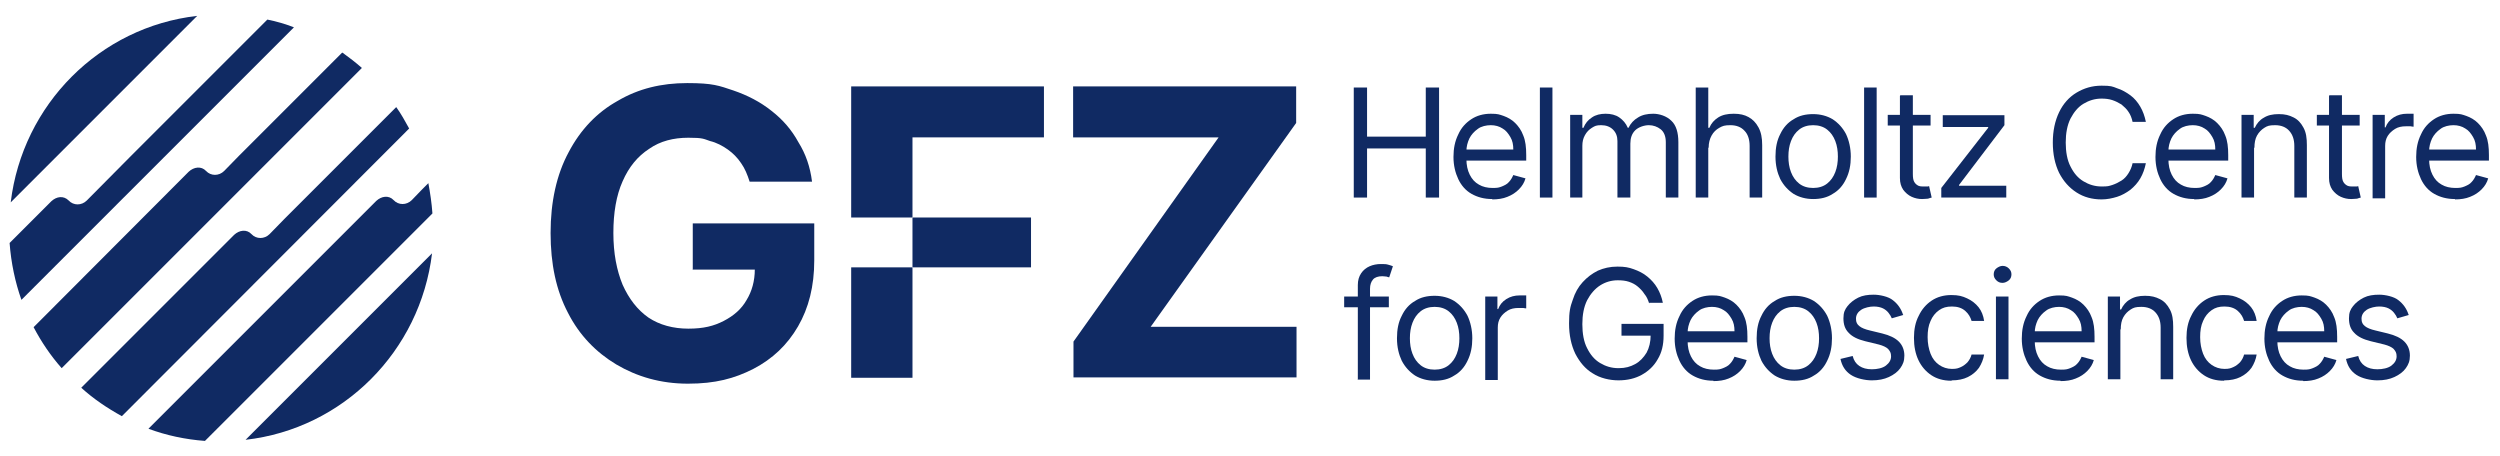
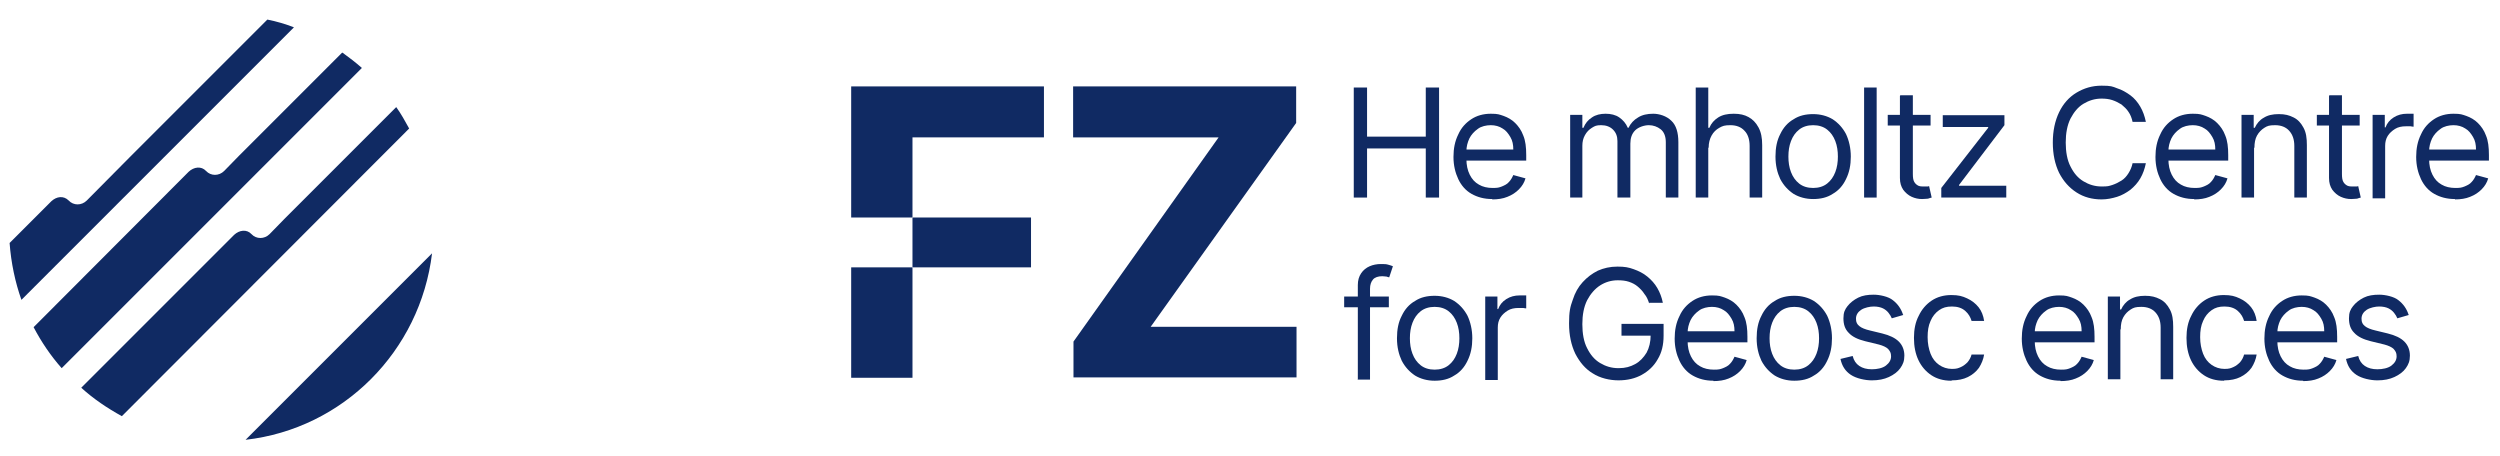
<svg xmlns="http://www.w3.org/2000/svg" id="Ebene_1" version="1.1" viewBox="0 0 677 123.6">
  <defs>
    <style>
      .st0 {
        fill: #102a63;
      }
    </style>
  </defs>
  <g>
-     <path class="st0" d="M2.9,54.8L53.4,4.3C27,7.3,6.1,28.3,2.9,54.8Z" />
    <path class="st0" d="M117,68.6l-50.5,50.5c26.4-3,47.3-24,50.5-50.5Z" />
    <path class="st0" d="M72.4,5.3l-37.3,37.3-11.6,11.7c-1.4,1.4-3.6,1.4-4.9,0-1.4-1.4-3.3-1.1-4.7.2l-11.3,11.3c.4,5.4,1.5,10.6,3.2,15.4L79.6,7.4c-2.3-.9-4.7-1.6-7.2-2.1Z" />
    <path class="st0" d="M92.7,14.2l-28,28-4,4.1c-1.4,1.4-3.6,1.4-4.9,0s-3.3-1.1-4.7.2L9.1,88.6c2.1,4,4.6,7.7,7.6,11.1L98,18.4c-1.7-1.5-3.4-2.8-5.2-4.1h-.1Z" />
    <path class="st0" d="M107.3,29l-30.3,30.3-4,4.1c-1.4,1.4-3.6,1.4-4.9,0s-3.3-1.1-4.7.2l-41.4,41.4c3.3,3,7,5.5,11,7.7L110.8,34.8c-1.1-2-2.2-4-3.5-5.8Z" />
-     <path class="st0" d="M116.1,49.5l-1.9,1.9-2.7,2.8c-1.4,1.4-3.6,1.4-4.9,0s-3.3-1.1-4.7.2l-61.7,61.7c4.8,1.8,10,2.9,15.3,3.3l61.6-61.6c-.2-2.8-.6-5.5-1.1-8.2h0Z" />
  </g>
  <g>
    <polygon class="st0" points="311.6 88.5 351 33.3 351 23.4 290.6 23.4 290.6 37.2 330 37.2 290.7 92.5 290.7 102.2 351.1 102.2 351.1 88.5 311.6 88.5" />
    <rect class="st0" x="230.5" y="72.4" width="16.6" height="29.9" />
    <rect class="st0" x="247.1" y="58.9" width="32.1" height="13.5" />
    <polygon class="st0" points="230.5 58.9 247.1 58.9 247.1 37.2 282.7 37.2 282.7 23.4 230.5 23.4 230.5 58.9" />
-     <path class="st0" d="M187.5,73h16.9c0,3.1-.8,5.9-2.2,8.2-1.4,2.5-3.5,4.3-6.2,5.7s-5.5,2.1-9.6,2.1-7.8-1-10.8-3c-3-2.1-5.3-5.1-7-8.9-1.6-3.9-2.5-8.5-2.5-14s.8-10.2,2.5-14c1.7-3.9,4.1-6.8,7.2-8.8,3-2.1,6.6-3,10.6-3s4.1.3,5.9.9c1.7.4,3.4,1.3,4.8,2.3,1.4,1,2.6,2.2,3.6,3.7,1,1.4,1.7,3.1,2.3,5h16.9c-.5-4-1.7-7.5-3.7-10.7-1.8-3.3-4.2-6.1-7.3-8.5-3-2.4-6.5-4.2-10.3-5.5-3.9-1.3-5.5-2-12.5-2s-13.2,1.5-18.8,4.8c-5.6,3.1-10.1,7.8-13.3,13.9-3.3,6.1-4.9,13.5-4.9,21.9s1.5,15.5,4.7,21.6c3.1,6.1,7.6,10.7,13.1,14,5.6,3.3,12,5.2,19.4,5.2s12.6-1.4,17.7-4c5.2-2.7,9.2-6.5,12.1-11.5,2.9-5,4.4-10.9,4.4-17.9v-10h-32.9v12.6h0Z" />
  </g>
  <g>
    <path class="st0" d="M366.6,53.5v-29.8h3.6v13.3h15.9v-13.3h3.6v29.8h-3.6v-13.3h-15.9v13.3h-3.6Z" />
    <path class="st0" d="M404.1,53.9c-2.2,0-4-.5-5.6-1.4s-2.8-2.3-3.6-4c-.8-1.7-1.3-3.7-1.3-6s.4-4.3,1.3-6.1c.8-1.8,2-3.1,3.5-4.1,1.5-1,3.3-1.5,5.3-1.5s2.3.2,3.5.6c1.1.4,2.2,1,3.1,1.9.9.9,1.7,2,2.2,3.4.6,1.4.8,3.2.8,5.3v1.5h-17.2v-3h13.7c0-1.3-.2-2.4-.8-3.4s-1.2-1.8-2.1-2.3c-.9-.6-2-.9-3.2-.9s-2.6.3-3.5,1c-1,.7-1.8,1.6-2.3,2.6-.5,1.1-.8,2.2-.8,3.5v2c0,1.7.3,3.1.9,4.3.6,1.2,1.4,2.1,2.5,2.7,1,.6,2.3.9,3.7.9s1.7-.1,2.5-.4c.7-.3,1.4-.6,1.9-1.2.5-.5.9-1.2,1.2-1.9l3.3.9c-.3,1.1-.9,2.1-1.8,3-.8.8-1.8,1.5-3.1,2-1.2.5-2.6.7-4.1.7Z" />
-     <path class="st0" d="M420.4,23.7v29.8h-3.4v-29.8h3.4Z" />
    <path class="st0" d="M425.2,53.5v-22.4h3.3v3.5h.3c.5-1.2,1.2-2.1,2.3-2.8,1-.7,2.3-1,3.7-1s2.7.3,3.7,1,1.8,1.6,2.3,2.8h.2c.6-1.2,1.4-2.1,2.6-2.8,1.1-.7,2.5-1,4.1-1s3.6.6,4.9,1.9c1.3,1.2,1.9,3.2,1.9,5.8v15h-3.4v-15c0-1.6-.5-2.8-1.4-3.5-.9-.7-2-1.1-3.2-1.1s-2.8.5-3.7,1.4c-.9.9-1.3,2.1-1.3,3.6v14.6h-3.5v-15.3c0-1.3-.4-2.3-1.2-3.1-.8-.8-1.9-1.2-3.2-1.2s-1.7.2-2.5.7c-.8.5-1.4,1.1-1.9,2s-.7,1.8-.7,2.9v14h-3.4Z" />
    <path class="st0" d="M462.6,40v13.5h-3.4v-29.8h3.4v10.9h.3c.5-1.2,1.3-2.1,2.4-2.8,1.1-.7,2.5-1,4.2-1s2.9.3,4,.9c1.1.6,2,1.5,2.7,2.8s1,2.8,1,4.8v14.2h-3.4v-14c0-1.8-.5-3.2-1.4-4.1-.9-1-2.2-1.5-3.8-1.5s-2.1.2-3,.7c-.9.5-1.6,1.2-2.1,2.1-.5.9-.8,2-.8,3.3Z" />
    <path class="st0" d="M491,53.9c-2,0-3.8-.5-5.3-1.4-1.5-1-2.7-2.3-3.6-4-.8-1.7-1.3-3.7-1.3-6.1s.4-4.4,1.3-6.1c.8-1.7,2-3.1,3.6-4,1.5-1,3.3-1.4,5.3-1.4s3.8.5,5.3,1.4c1.5,1,2.7,2.3,3.6,4,.8,1.7,1.3,3.8,1.3,6.1s-.4,4.3-1.3,6.1c-.8,1.7-2,3.1-3.6,4-1.5,1-3.3,1.4-5.3,1.4ZM491,50.9c1.5,0,2.8-.4,3.8-1.2s1.7-1.8,2.2-3.1.7-2.7.7-4.2-.2-2.9-.7-4.2-1.2-2.3-2.2-3.1-2.3-1.2-3.8-1.2-2.8.4-3.8,1.2-1.7,1.8-2.2,3.1-.7,2.7-.7,4.2.2,2.9.7,4.2,1.2,2.3,2.2,3.1,2.3,1.2,3.8,1.2Z" />
    <path class="st0" d="M508.2,23.7v29.8h-3.4v-29.8h3.4Z" />
    <path class="st0" d="M522.8,31.1v2.9h-11.6v-2.9h11.6ZM514.6,25.8h3.4v21.3c0,1,.1,1.7.4,2.2s.7.8,1.1,1c.5.2.9.2,1.4.2s.7,0,.9,0,.4,0,.6-.1l.7,3.1c-.2,0-.6.2-1,.3-.4,0-.9.1-1.6.1-1,0-1.9-.2-2.8-.6s-1.7-1.1-2.3-1.9c-.6-.9-.9-1.9-.9-3.2v-22.2Z" />
    <path class="st0" d="M525.7,53.5v-2.6l12.7-16.3v-.2h-12.3v-3.2h16.7v2.7l-12.3,16.2v.2h12.8v3.2h-17.5Z" />
    <path class="st0" d="M581.1,33h-3.6c-.2-1-.6-2-1.1-2.7-.5-.8-1.2-1.4-1.9-2-.8-.5-1.6-.9-2.5-1.2-.9-.3-1.9-.4-2.9-.4-1.8,0-3.4.5-4.9,1.4-1.5.9-2.6,2.3-3.5,4-.9,1.8-1.3,4-1.3,6.5s.4,4.8,1.3,6.5c.9,1.8,2,3.1,3.5,4,1.5.9,3.1,1.4,4.9,1.4s1.9-.1,2.9-.4c.9-.3,1.7-.7,2.5-1.2.8-.5,1.4-1.2,1.9-2,.5-.8.9-1.7,1.1-2.7h3.6c-.3,1.5-.8,2.9-1.5,4.1-.7,1.2-1.6,2.2-2.7,3.1-1.1.8-2.3,1.5-3.6,1.9-1.3.4-2.7.7-4.2.7-2.5,0-4.8-.6-6.8-1.9s-3.5-3-4.7-5.3c-1.1-2.3-1.7-5-1.7-8.2s.6-5.9,1.7-8.2,2.7-4.1,4.7-5.3,4.2-1.9,6.8-1.9,2.9.2,4.2.7c1.3.4,2.5,1.1,3.6,1.9,1.1.8,2,1.9,2.7,3.1.7,1.2,1.2,2.6,1.5,4.1Z" />
    <path class="st0" d="M594.2,53.9c-2.2,0-4-.5-5.6-1.4s-2.8-2.3-3.6-4c-.8-1.7-1.3-3.7-1.3-6s.4-4.3,1.3-6.1c.8-1.8,2-3.1,3.5-4.1,1.5-1,3.3-1.5,5.3-1.5s2.3.2,3.5.6c1.1.4,2.2,1,3.1,1.9.9.9,1.7,2,2.2,3.4.6,1.4.8,3.2.8,5.3v1.5h-17.2v-3h13.7c0-1.3-.2-2.4-.8-3.4s-1.2-1.8-2.1-2.3c-.9-.6-2-.9-3.2-.9s-2.6.3-3.5,1c-1,.7-1.8,1.6-2.3,2.6-.5,1.1-.8,2.2-.8,3.5v2c0,1.7.3,3.1.9,4.3.6,1.2,1.4,2.1,2.5,2.7,1,.6,2.3.9,3.7.9s1.7-.1,2.5-.4c.7-.3,1.4-.6,1.9-1.2.5-.5.9-1.2,1.2-1.9l3.3.9c-.3,1.1-.9,2.1-1.8,3-.8.8-1.8,1.5-3.1,2-1.2.5-2.6.7-4.1.7Z" />
    <path class="st0" d="M610.4,40v13.5h-3.4v-22.4h3.3v3.5h.3c.5-1.1,1.3-2.1,2.4-2.7,1.1-.7,2.4-1,4.1-1s2.8.3,4,.9,2,1.5,2.7,2.8.9,2.8.9,4.7v14.2h-3.4v-14c0-1.8-.5-3.1-1.4-4.1-.9-1-2.2-1.5-3.8-1.5s-2.1.2-2.9.7-1.5,1.2-2,2.1-.7,2-.7,3.3Z" />
    <path class="st0" d="M639,31.1v2.9h-11.6v-2.9h11.6ZM630.8,25.8h3.4v21.3c0,1,.1,1.7.4,2.2s.7.8,1.1,1c.5.2.9.2,1.4.2s.7,0,.9,0,.4,0,.6-.1l.7,3.1c-.2,0-.6.2-1,.3-.4,0-.9.1-1.6.1-1,0-1.9-.2-2.8-.6s-1.7-1.1-2.3-1.9c-.6-.9-.9-1.9-.9-3.2v-22.2Z" />
    <path class="st0" d="M642.5,53.5v-22.4h3.3v3.4h.2c.4-1.1,1.1-2,2.2-2.7,1.1-.7,2.3-1,3.6-1s.6,0,.9,0,.7,0,.9,0v3.5c-.1,0-.4,0-.8-.1-.4,0-.8,0-1.3,0-1.1,0-2.1.2-2.9.7-.8.5-1.5,1.1-2,1.9s-.7,1.7-.7,2.7v14.2h-3.4Z" />
    <path class="st0" d="M664.8,53.9c-2.2,0-4-.5-5.6-1.4s-2.8-2.3-3.6-4c-.8-1.7-1.3-3.7-1.3-6s.4-4.3,1.3-6.1c.8-1.8,2-3.1,3.5-4.1,1.5-1,3.3-1.5,5.3-1.5s2.3.2,3.5.6c1.1.4,2.2,1,3.1,1.9.9.9,1.7,2,2.2,3.4.6,1.4.8,3.2.8,5.3v1.5h-17.2v-3h13.7c0-1.3-.2-2.4-.8-3.4s-1.2-1.8-2.1-2.3c-.9-.6-2-.9-3.2-.9s-2.6.3-3.5,1c-1,.7-1.8,1.6-2.3,2.6-.5,1.1-.8,2.2-.8,3.5v2c0,1.7.3,3.1.9,4.3.6,1.2,1.4,2.1,2.5,2.7,1,.6,2.3.9,3.7.9s1.7-.1,2.5-.4c.7-.3,1.4-.6,1.9-1.2.5-.5.9-1.2,1.2-1.9l3.3.9c-.3,1.1-.9,2.1-1.8,3-.8.8-1.8,1.5-3.1,2-1.2.5-2.6.7-4.1.7Z" />
    <path class="st0" d="M376.1,80.3v2.9h-12.1v-2.9h12.1ZM367.7,102.7v-25.5c0-1.3.3-2.3.9-3.2s1.4-1.5,2.3-1.9,2-.6,3-.6,1.5,0,2.1.2c.5.1.9.3,1.2.4l-1,3c-.2,0-.4-.1-.7-.2-.3,0-.7-.1-1.2-.1-1.1,0-2,.3-2.5.9-.5.6-.8,1.4-.8,2.5v24.6h-3.4Z" />
    <path class="st0" d="M388.5,103.1c-2,0-3.8-.5-5.3-1.4-1.5-1-2.7-2.3-3.6-4-.8-1.7-1.3-3.7-1.3-6.1s.4-4.4,1.3-6.1c.8-1.7,2-3.1,3.6-4,1.5-1,3.3-1.4,5.3-1.4s3.8.5,5.3,1.4c1.5,1,2.7,2.3,3.6,4,.8,1.7,1.3,3.8,1.3,6.1s-.4,4.3-1.3,6.1c-.8,1.7-2,3.1-3.6,4-1.5,1-3.3,1.4-5.3,1.4ZM388.5,100.1c1.5,0,2.8-.4,3.8-1.2s1.7-1.8,2.2-3.1.7-2.7.7-4.2-.2-2.9-.7-4.2-1.2-2.3-2.2-3.1-2.3-1.2-3.8-1.2-2.8.4-3.8,1.2-1.7,1.8-2.2,3.1-.7,2.7-.7,4.2.2,2.9.7,4.2,1.2,2.3,2.2,3.1,2.3,1.2,3.8,1.2Z" />
    <path class="st0" d="M402.2,102.7v-22.4h3.3v3.4h.2c.4-1.1,1.1-2,2.2-2.7,1.1-.7,2.3-1,3.6-1s.6,0,.9,0,.7,0,.9,0v3.5c-.1,0-.4,0-.8-.1-.4,0-.8,0-1.3,0-1.1,0-2.1.2-2.9.7-.8.5-1.5,1.1-2,1.9s-.7,1.7-.7,2.7v14.2h-3.4Z" />
    <path class="st0" d="M446.6,82.2c-.3-1-.7-1.9-1.3-2.6-.5-.8-1.1-1.4-1.8-2-.7-.6-1.5-1-2.4-1.3-.9-.3-1.9-.4-3-.4-1.8,0-3.4.5-4.8,1.4s-2.6,2.3-3.5,4c-.9,1.8-1.3,4-1.3,6.5s.4,4.8,1.3,6.5c.9,1.8,2,3.1,3.5,4s3.1,1.4,5,1.4,3.2-.4,4.5-1.1,2.3-1.8,3.1-3.1c.7-1.3,1.1-2.9,1.1-4.8l1.1.2h-9v-3.2h11.4v3.2c0,2.5-.5,4.6-1.6,6.4-1,1.8-2.5,3.2-4.3,4.2-1.8,1-3.9,1.5-6.3,1.5s-5-.6-7-1.9c-2-1.2-3.5-3-4.7-5.3-1.1-2.3-1.7-5-1.7-8.2s.3-4.5,1-6.4c.6-1.9,1.5-3.5,2.7-4.8s2.5-2.3,4.1-3.1c1.6-.7,3.3-1.1,5.3-1.1s3,.2,4.4.7c1.4.5,2.6,1.1,3.7,2,1.1.9,2,1.9,2.7,3.1.7,1.2,1.2,2.5,1.5,4h-3.7Z" />
    <path class="st0" d="M464,103.1c-2.2,0-4-.5-5.6-1.4s-2.8-2.3-3.6-4c-.8-1.7-1.3-3.7-1.3-6s.4-4.3,1.3-6.1c.8-1.8,2-3.1,3.5-4.1,1.5-1,3.3-1.5,5.3-1.5s2.3.2,3.5.6c1.1.4,2.2,1,3.1,1.9.9.9,1.7,2,2.2,3.4.6,1.4.8,3.2.8,5.3v1.5h-17.2v-3h13.7c0-1.3-.2-2.4-.8-3.4s-1.2-1.8-2.1-2.3c-.9-.6-2-.9-3.2-.9s-2.6.3-3.5,1c-1,.7-1.8,1.6-2.3,2.6-.5,1.1-.8,2.2-.8,3.5v2c0,1.7.3,3.1.9,4.3.6,1.2,1.4,2.1,2.5,2.7,1,.6,2.3.9,3.7.9s1.7-.1,2.5-.4c.7-.3,1.4-.6,1.9-1.2.5-.5.9-1.2,1.2-1.9l3.3.9c-.3,1.1-.9,2.1-1.8,3-.8.8-1.8,1.5-3.1,2-1.2.5-2.6.7-4.1.7Z" />
    <path class="st0" d="M485.9,103.1c-2,0-3.8-.5-5.3-1.4-1.5-1-2.7-2.3-3.6-4-.8-1.7-1.3-3.7-1.3-6.1s.4-4.4,1.3-6.1c.8-1.7,2-3.1,3.6-4,1.5-1,3.3-1.4,5.3-1.4s3.8.5,5.3,1.4c1.5,1,2.7,2.3,3.6,4,.8,1.7,1.3,3.8,1.3,6.1s-.4,4.3-1.3,6.1c-.8,1.7-2,3.1-3.6,4-1.5,1-3.3,1.4-5.3,1.4ZM485.9,100.1c1.5,0,2.8-.4,3.8-1.2s1.7-1.8,2.2-3.1.7-2.7.7-4.2-.2-2.9-.7-4.2-1.2-2.3-2.2-3.1-2.3-1.2-3.8-1.2-2.8.4-3.8,1.2-1.7,1.8-2.2,3.1-.7,2.7-.7,4.2.2,2.9.7,4.2,1.2,2.3,2.2,3.1,2.3,1.2,3.8,1.2Z" />
    <path class="st0" d="M515.4,85.3l-3.1.9c-.2-.5-.5-1-.9-1.5-.4-.5-.9-.9-1.5-1.2s-1.5-.5-2.5-.5-2.5.3-3.4.9c-.9.6-1.4,1.4-1.4,2.4s.3,1.5.9,2c.6.5,1.6.9,2.9,1.2l3.3.8c2,.5,3.5,1.2,4.5,2.2,1,1,1.5,2.3,1.5,3.8s-.4,2.4-1.1,3.4c-.7,1-1.8,1.8-3.1,2.4-1.3.6-2.8.9-4.6.9s-4.2-.5-5.7-1.5c-1.5-1-2.4-2.4-2.8-4.3l3.3-.8c.3,1.2.9,2.1,1.8,2.7.9.6,2,.9,3.4.9s2.9-.3,3.8-1c.9-.7,1.4-1.5,1.4-2.5s-.3-1.4-.8-2c-.5-.5-1.4-.9-2.5-1.2l-3.7-.9c-2-.5-3.5-1.2-4.5-2.3-1-1-1.4-2.3-1.4-3.9s.4-2.4,1.1-3.3,1.7-1.7,2.9-2.3c1.2-.6,2.6-.8,4.2-.8s4,.5,5.2,1.5c1.3,1,2.2,2.3,2.7,3.8Z" />
    <path class="st0" d="M528.4,103.1c-2.1,0-3.9-.5-5.4-1.5-1.5-1-2.7-2.4-3.5-4.1s-1.2-3.7-1.2-6,.4-4.3,1.3-6c.8-1.7,2-3.1,3.5-4.1,1.5-1,3.3-1.5,5.3-1.5s3,.3,4.3.9,2.3,1.4,3.1,2.4c.8,1,1.3,2.3,1.5,3.7h-3.4c-.3-1-.8-1.9-1.7-2.7-.9-.8-2.1-1.2-3.6-1.2s-2.5.3-3.5,1c-1,.7-1.8,1.7-2.3,2.9-.6,1.3-.8,2.7-.8,4.4s.3,3.2.8,4.5c.5,1.3,1.3,2.3,2.3,3,1,.7,2.2,1.1,3.5,1.1s1.7-.2,2.4-.5c.7-.3,1.3-.8,1.8-1.3.5-.6.9-1.3,1.1-2.1h3.4c-.2,1.3-.7,2.5-1.4,3.6-.8,1.1-1.8,1.9-3,2.5s-2.7.9-4.3.9Z" />
-     <path class="st0" d="M542.3,76.6c-.7,0-1.2-.2-1.7-.7s-.7-1-.7-1.6.2-1.2.7-1.6,1.1-.7,1.7-.7,1.2.2,1.7.7.7,1,.7,1.6-.2,1.2-.7,1.6-1.1.7-1.7.7ZM540.5,102.7v-22.4h3.4v22.4h-3.4Z" />
    <path class="st0" d="M558,103.1c-2.2,0-4-.5-5.6-1.4s-2.8-2.3-3.6-4c-.8-1.7-1.3-3.7-1.3-6s.4-4.3,1.3-6.1c.8-1.8,2-3.1,3.5-4.1,1.5-1,3.3-1.5,5.3-1.5s2.3.2,3.5.6c1.1.4,2.2,1,3.1,1.9.9.9,1.7,2,2.2,3.4.6,1.4.8,3.2.8,5.3v1.5h-17.2v-3h13.7c0-1.3-.2-2.4-.8-3.4s-1.2-1.8-2.1-2.3c-.9-.6-2-.9-3.2-.9s-2.6.3-3.5,1c-1,.7-1.8,1.6-2.3,2.6-.5,1.1-.8,2.2-.8,3.5v2c0,1.7.3,3.1.9,4.3.6,1.2,1.4,2.1,2.5,2.7,1,.6,2.3.9,3.7.9s1.7-.1,2.5-.4c.7-.3,1.4-.6,1.9-1.2.5-.5.9-1.2,1.2-1.9l3.3.9c-.3,1.1-.9,2.1-1.8,3-.8.8-1.8,1.5-3.1,2-1.2.5-2.6.7-4.1.7Z" />
    <path class="st0" d="M574.2,89.2v13.5h-3.4v-22.4h3.3v3.5h.3c.5-1.1,1.3-2.1,2.4-2.7,1.1-.7,2.4-1,4.1-1s2.8.3,4,.9,2,1.5,2.7,2.8.9,2.8.9,4.7v14.2h-3.4v-14c0-1.8-.5-3.1-1.4-4.1-.9-1-2.2-1.5-3.8-1.5s-2.1.2-2.9.7-1.5,1.2-2,2.1-.7,2-.7,3.3Z" />
    <path class="st0" d="M602.2,103.1c-2.1,0-3.9-.5-5.4-1.5-1.5-1-2.7-2.4-3.5-4.1s-1.2-3.7-1.2-6,.4-4.3,1.3-6c.8-1.7,2-3.1,3.5-4.1,1.5-1,3.3-1.5,5.3-1.5s3,.3,4.3.9,2.3,1.4,3.1,2.4c.8,1,1.3,2.3,1.5,3.7h-3.4c-.3-1-.8-1.9-1.7-2.7-.9-.8-2.1-1.2-3.6-1.2s-2.5.3-3.5,1c-1,.7-1.8,1.7-2.3,2.9-.6,1.3-.8,2.7-.8,4.4s.3,3.2.8,4.5c.5,1.3,1.3,2.3,2.3,3,1,.7,2.2,1.1,3.5,1.1s1.7-.2,2.4-.5c.7-.3,1.3-.8,1.8-1.3.5-.6.9-1.3,1.1-2.1h3.4c-.2,1.3-.7,2.5-1.4,3.6-.8,1.1-1.8,1.9-3,2.5s-2.7.9-4.3.9Z" />
    <path class="st0" d="M623.7,103.1c-2.2,0-4-.5-5.6-1.4s-2.8-2.3-3.6-4c-.8-1.7-1.3-3.7-1.3-6s.4-4.3,1.3-6.1c.8-1.8,2-3.1,3.5-4.1,1.5-1,3.3-1.5,5.3-1.5s2.3.2,3.5.6c1.1.4,2.2,1,3.1,1.9.9.9,1.7,2,2.2,3.4.6,1.4.8,3.2.8,5.3v1.5h-17.2v-3h13.7c0-1.3-.2-2.4-.8-3.4s-1.2-1.8-2.1-2.3c-.9-.6-2-.9-3.2-.9s-2.6.3-3.5,1c-1,.7-1.8,1.6-2.3,2.6-.5,1.1-.8,2.2-.8,3.5v2c0,1.7.3,3.1.9,4.3.6,1.2,1.4,2.1,2.5,2.7,1,.6,2.3.9,3.7.9s1.7-.1,2.5-.4c.7-.3,1.4-.6,1.9-1.2.5-.5.9-1.2,1.2-1.9l3.3.9c-.3,1.1-.9,2.1-1.8,3-.8.8-1.8,1.5-3.1,2-1.2.5-2.6.7-4.1.7Z" />
    <path class="st0" d="M652.3,85.3l-3.1.9c-.2-.5-.5-1-.9-1.5-.4-.5-.9-.9-1.5-1.2s-1.5-.5-2.5-.5-2.5.3-3.4.9c-.9.6-1.4,1.4-1.4,2.4s.3,1.5.9,2c.6.5,1.6.9,2.9,1.2l3.3.8c2,.5,3.5,1.2,4.5,2.2,1,1,1.5,2.3,1.5,3.8s-.4,2.4-1.1,3.4c-.7,1-1.8,1.8-3.1,2.4-1.3.6-2.8.9-4.6.9s-4.2-.5-5.7-1.5c-1.5-1-2.4-2.4-2.8-4.3l3.3-.8c.3,1.2.9,2.1,1.8,2.7.9.6,2,.9,3.4.9s2.9-.3,3.8-1c.9-.7,1.4-1.5,1.4-2.5s-.3-1.4-.8-2c-.5-.5-1.4-.9-2.5-1.2l-3.7-.9c-2-.5-3.5-1.2-4.5-2.3-1-1-1.4-2.3-1.4-3.9s.4-2.4,1.1-3.3,1.7-1.7,2.9-2.3c1.2-.6,2.6-.8,4.2-.8s4,.5,5.2,1.5c1.3,1,2.2,2.3,2.7,3.8Z" />
  </g>
</svg>